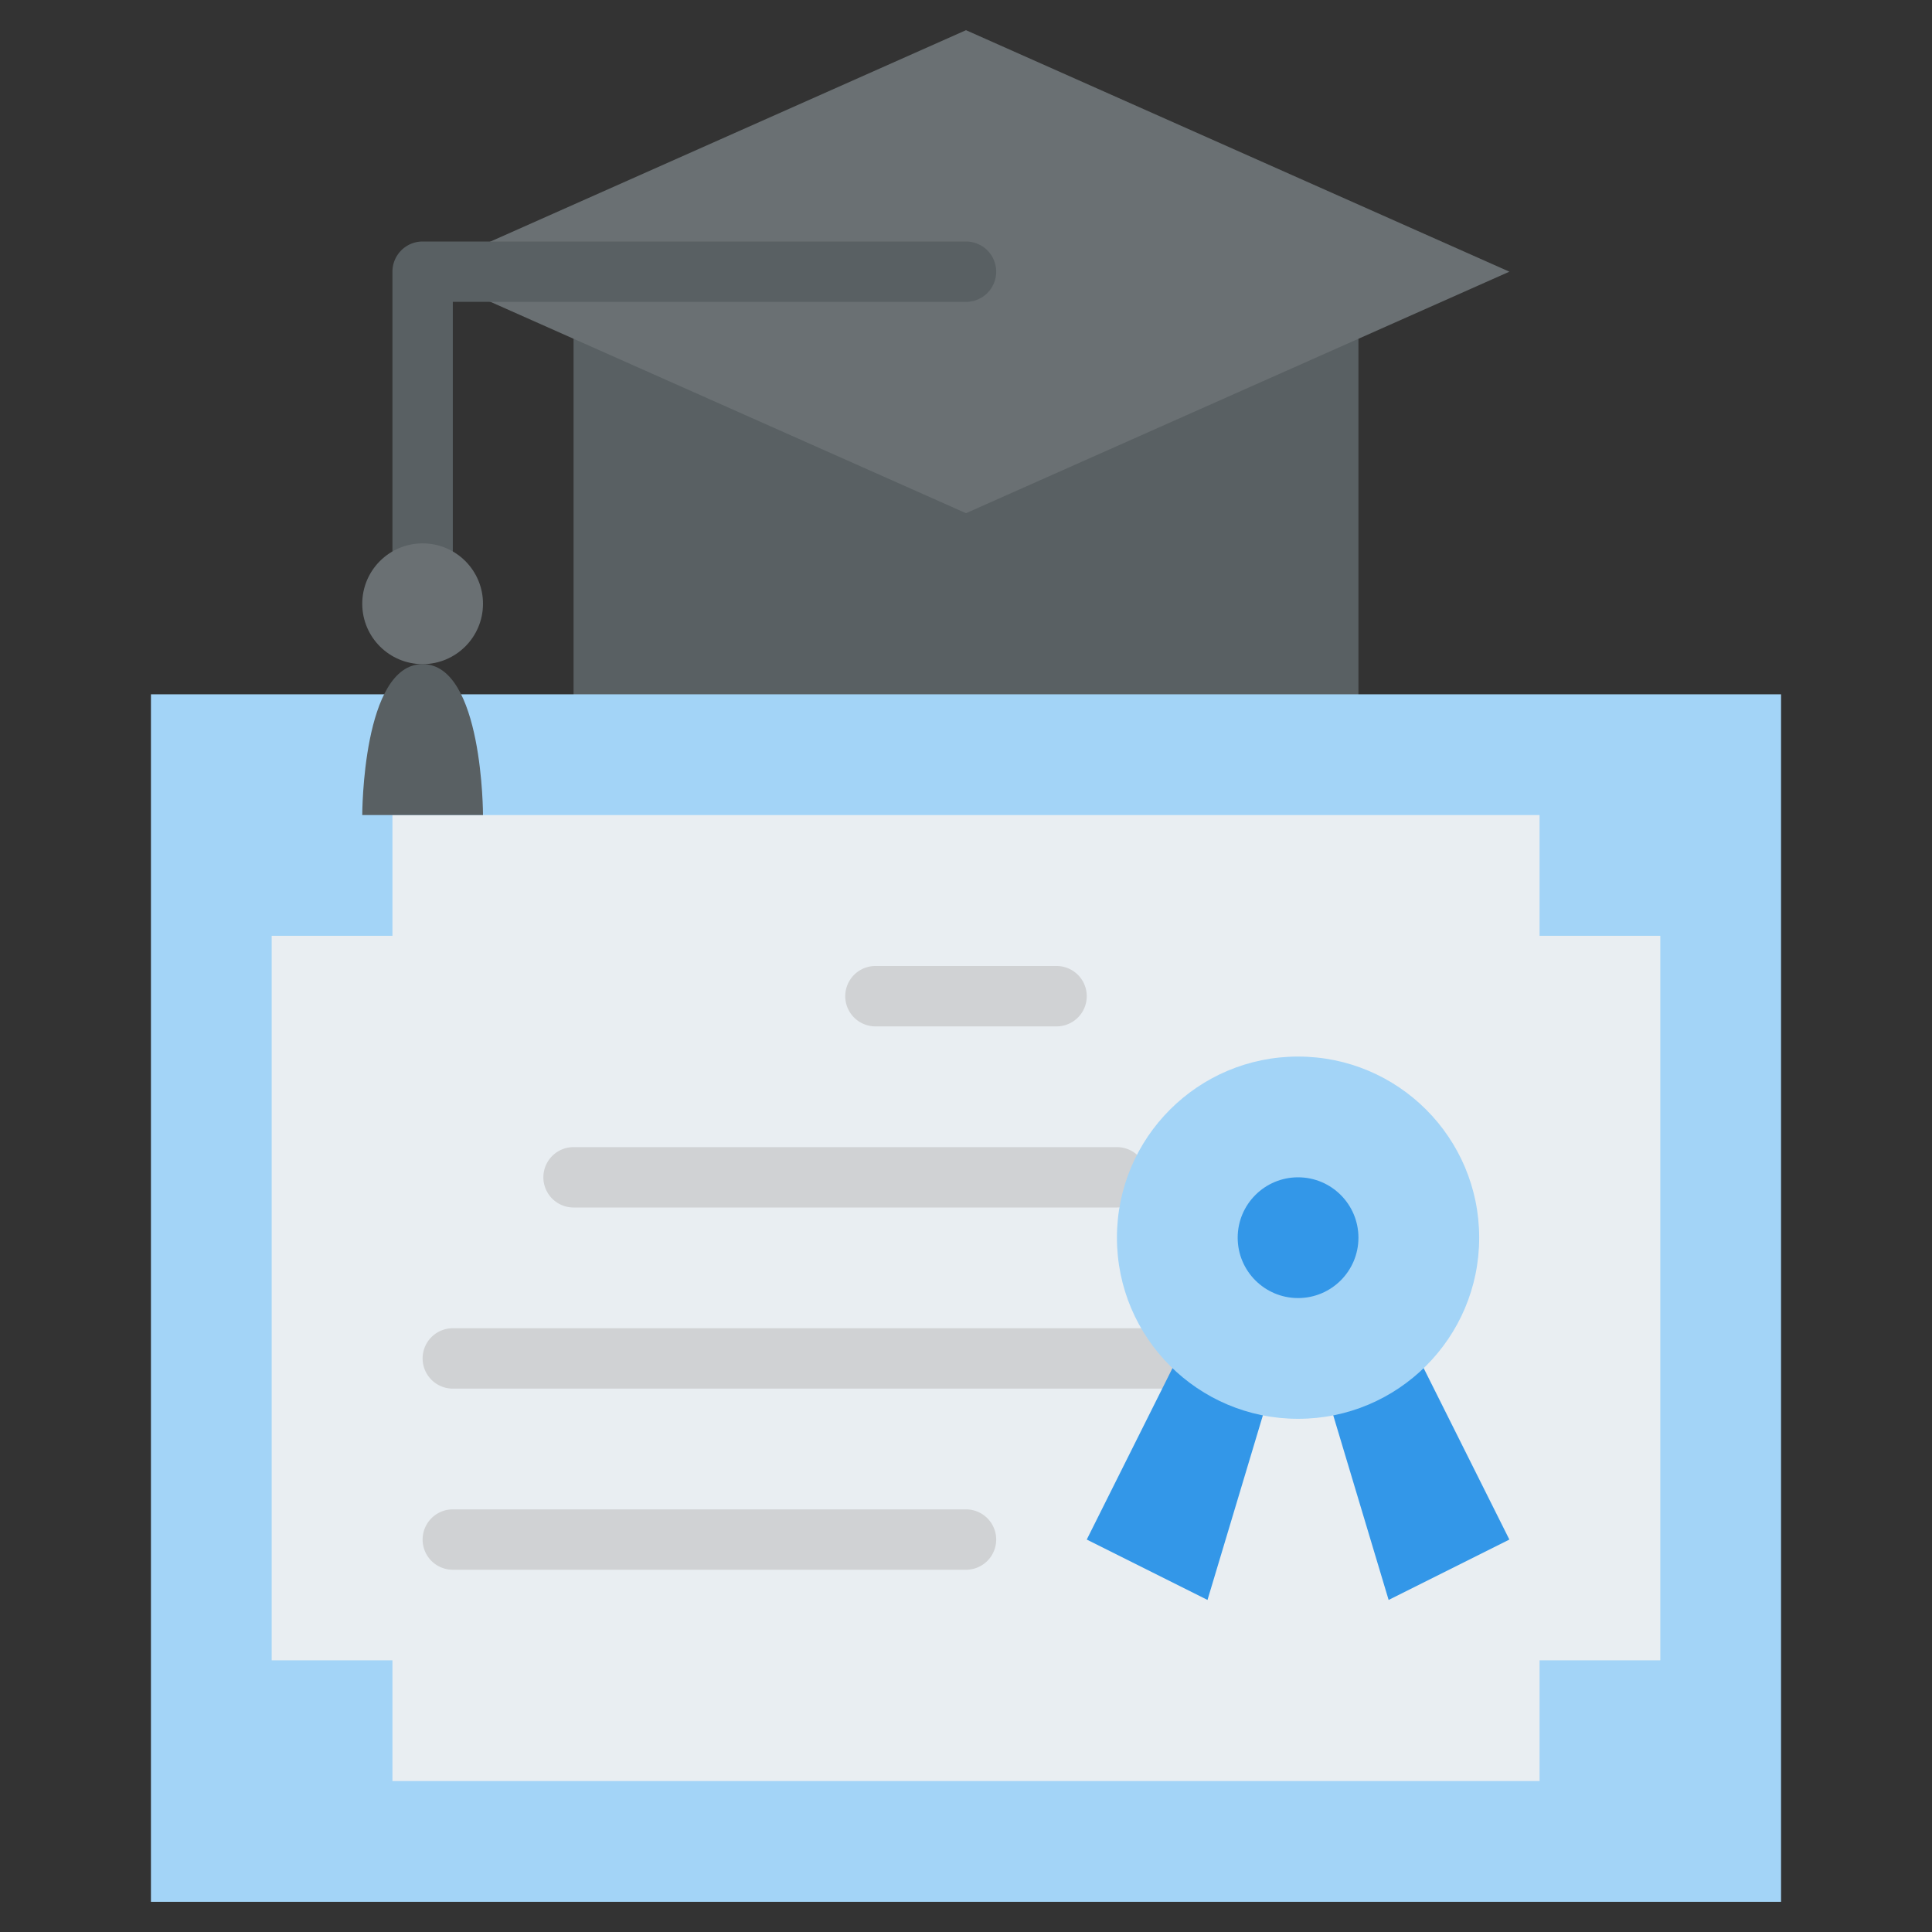
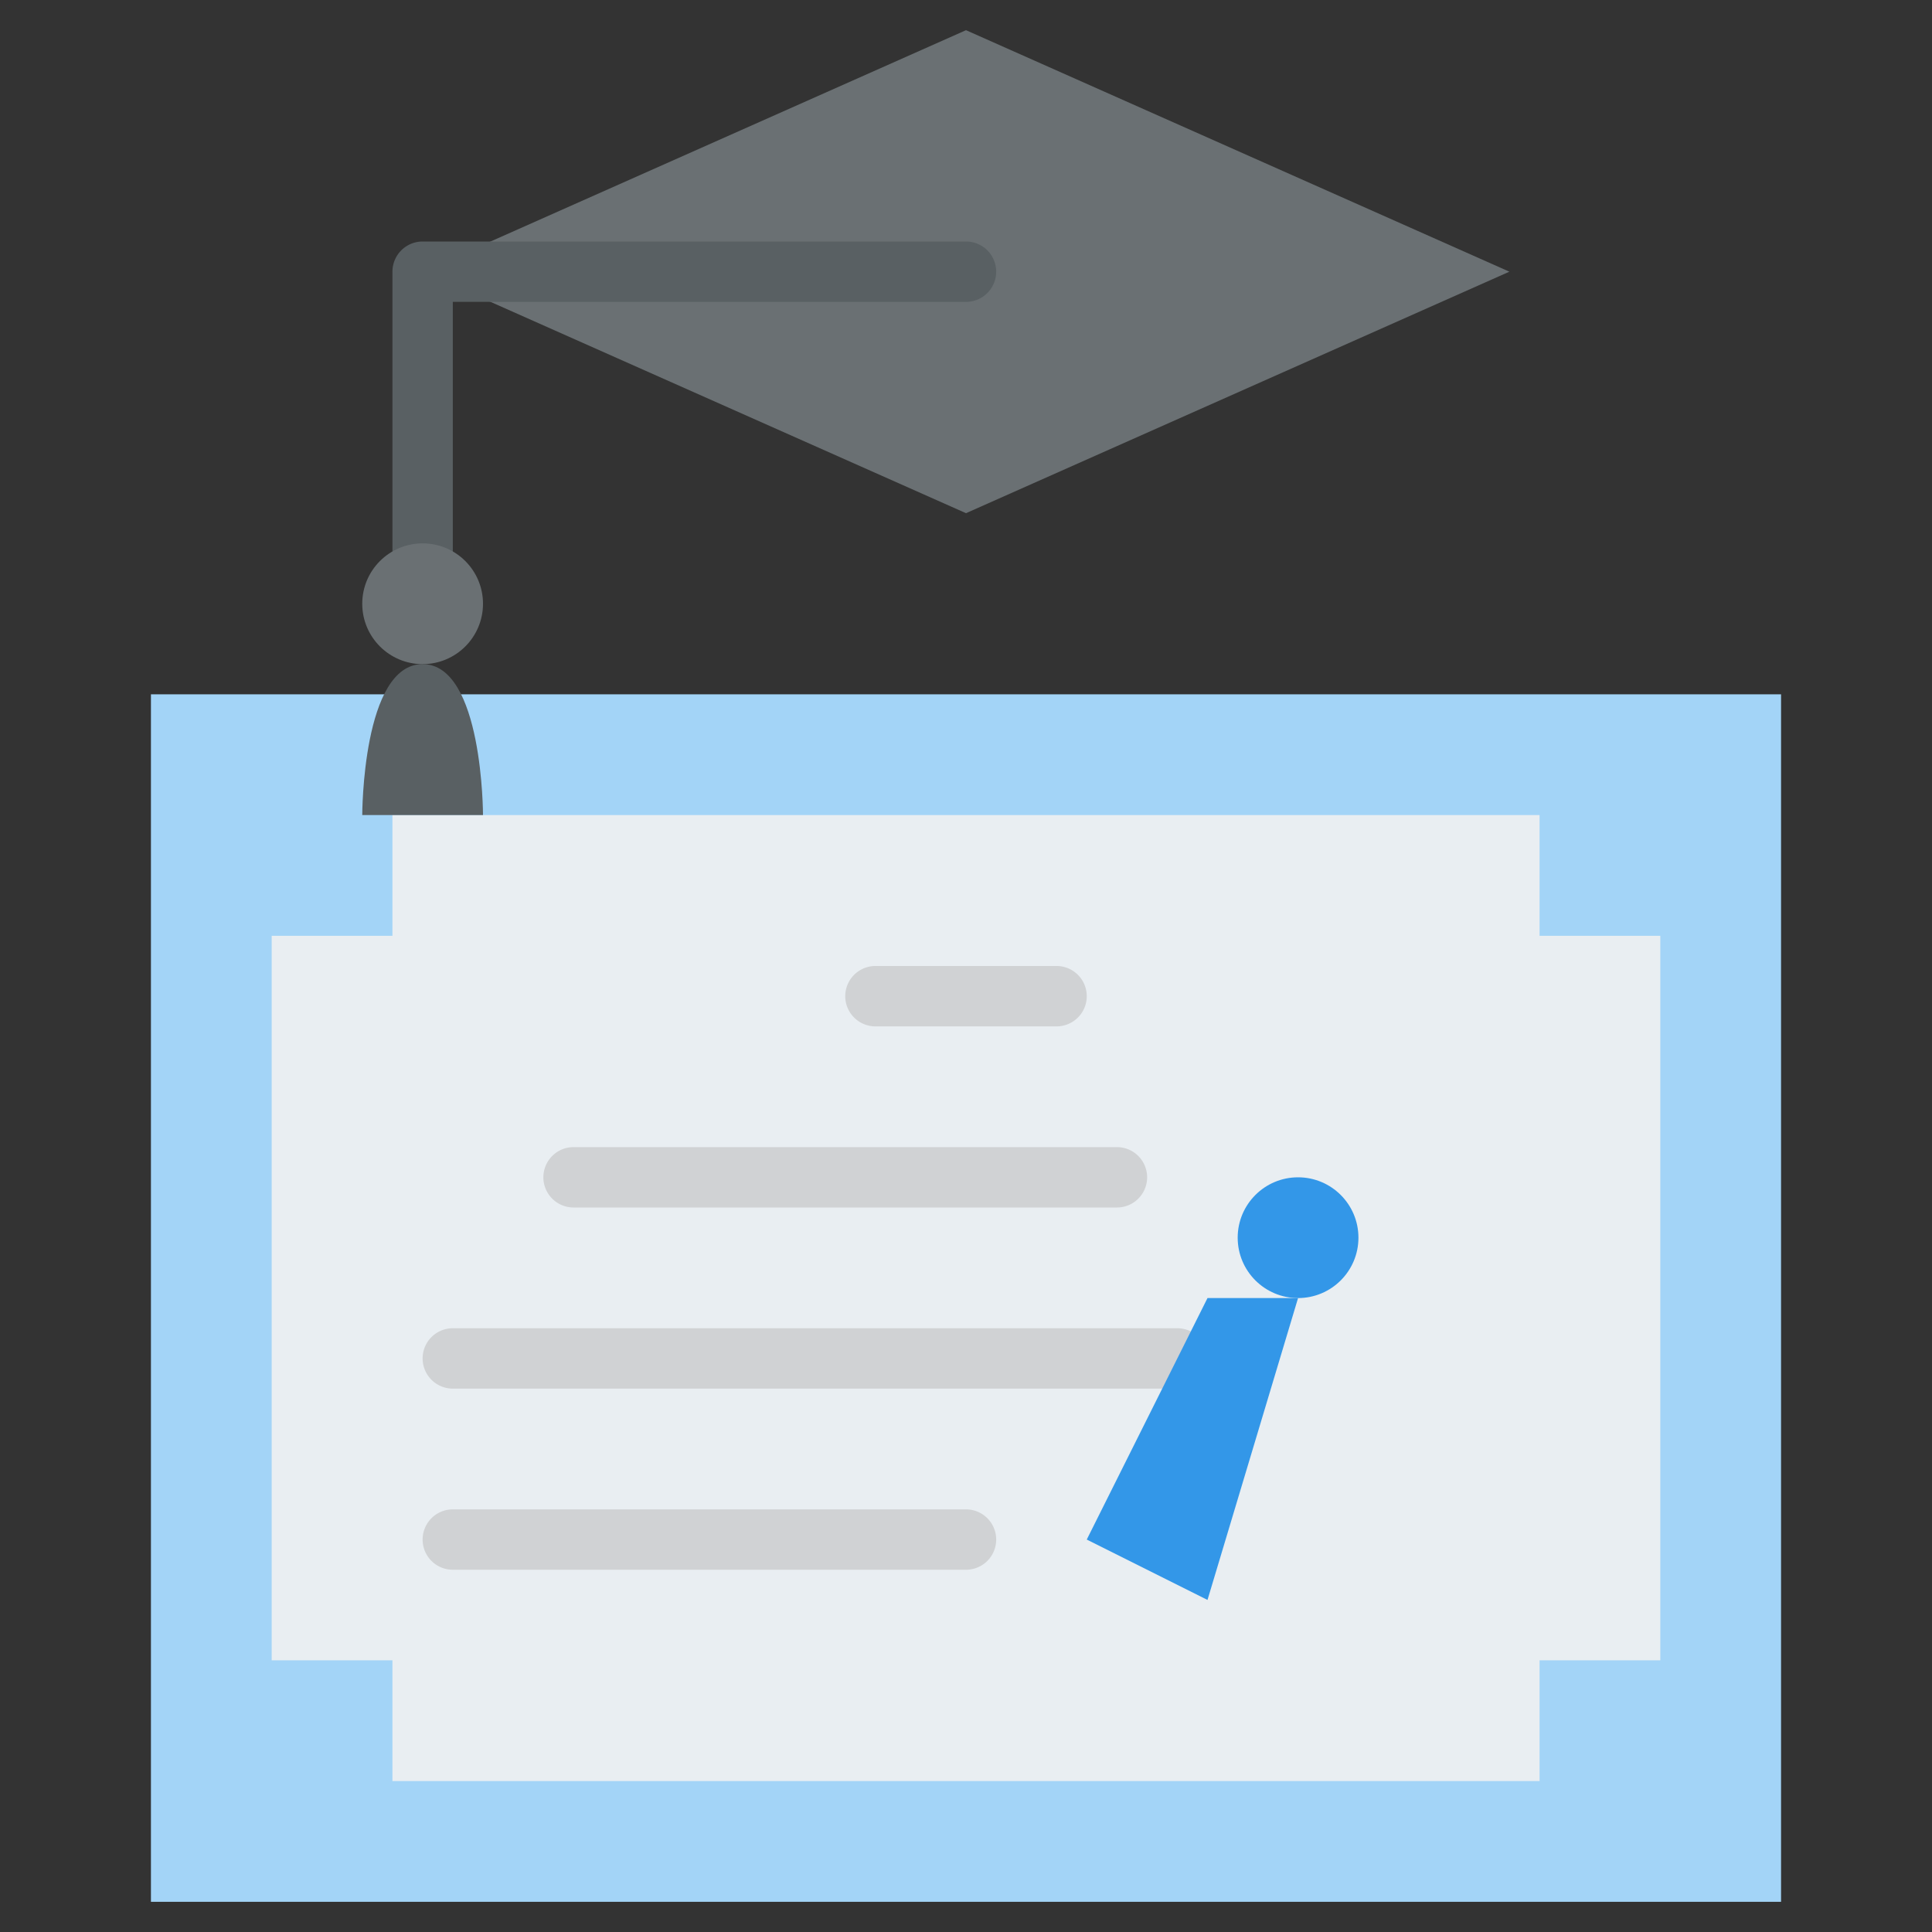
<svg xmlns="http://www.w3.org/2000/svg" id="Flat" viewBox="0 0 512 512">
  <rect x="0" y="0" width="512" height="512" fill="#333333" stroke="none" />
-   <rect x="152" y="80" width="208" height="112" style="fill:#596063" />
  <rect x="40" y="184" width="432" height="320" style="fill:#a3d4f7" />
  <polygon points="408 440 408 472 104 472 104 440 72 440 72 248 104 248 104 216 408 216 408 248 440 248 440 440 408 440" style="fill:#e9eef2" />
  <path d="M280,272H232a8,8,0,0,1,0-16h48a8,8,0,0,1,0,16Z" style="fill:#d0d2d4" />
  <path d="M296,320H152a8,8,0,0,1,0-16H296a8,8,0,0,1,0,16Z" style="fill:#d0d2d4" />
  <path d="M312,368H120a8,8,0,0,1,0-16H312a8,8,0,0,1,0,16Z" style="fill:#d0d2d4" />
  <path d="M256,416H120a8,8,0,0,1,0-16H256a8,8,0,0,1,0,16Z" style="fill:#d0d2d4" />
-   <polygon points="344 344 368 424 400 408 368 344 344 344" style="fill:#3397e8" />
  <polygon points="344 344 320 424 288 408 320 344 344 344" style="fill:#3397e8" />
-   <circle cx="344" cy="328" r="48" style="fill:#a3d4f7" />
  <circle cx="344" cy="328" r="16" style="fill:#3397e8" />
  <polygon points="112 72 256 136 400 72 256 8 112 72" style="fill:#6a7073" />
-   <path d="M112,176a8,8,0,0,1-8-8V72a8,8,0,0,1,8-8H256a8,8,0,0,1,0,16H120v88A8,8,0,0,1,112,176Z" style="fill:#596063" />
+   <path d="M112,176a8,8,0,0,1-8-8V72a8,8,0,0,1,8-8H256a8,8,0,0,1,0,16H120v88Z" style="fill:#596063" />
  <circle cx="112" cy="160" r="16" style="fill:#6a7073" />
  <path d="M112,176c16,0,16,40,16,40H96S96,176,112,176Z" style="fill:#596063" />
</svg>